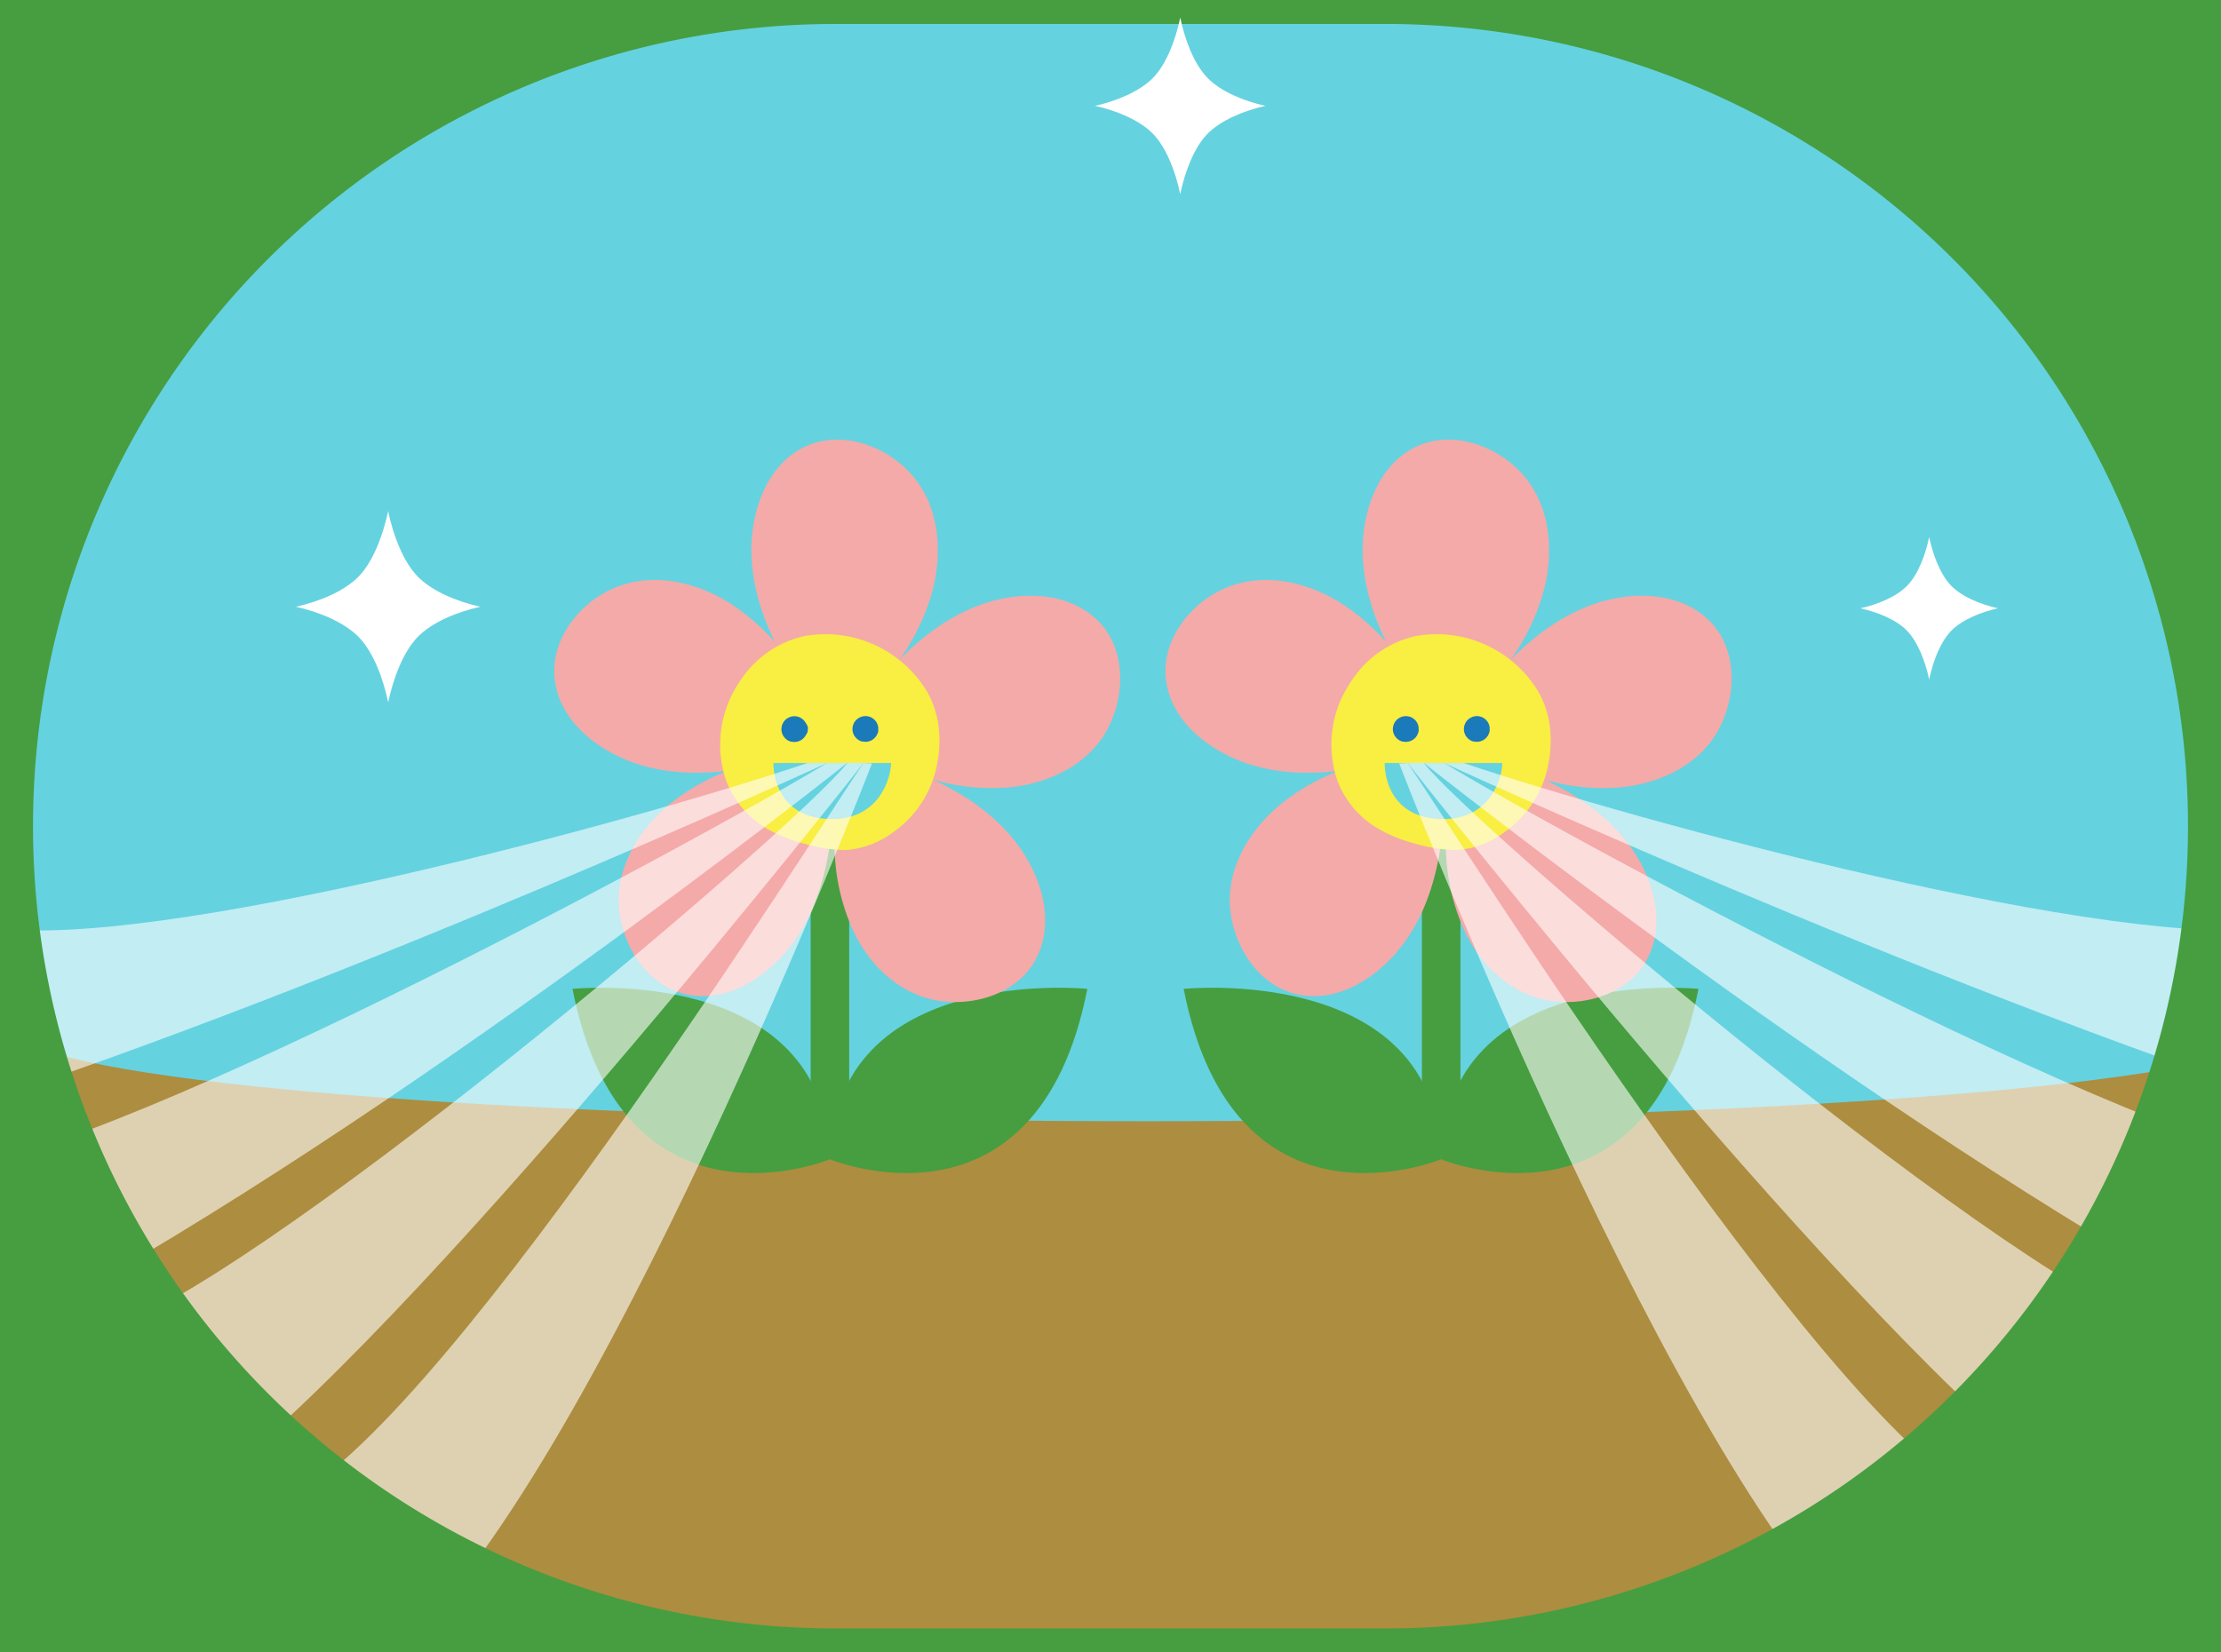
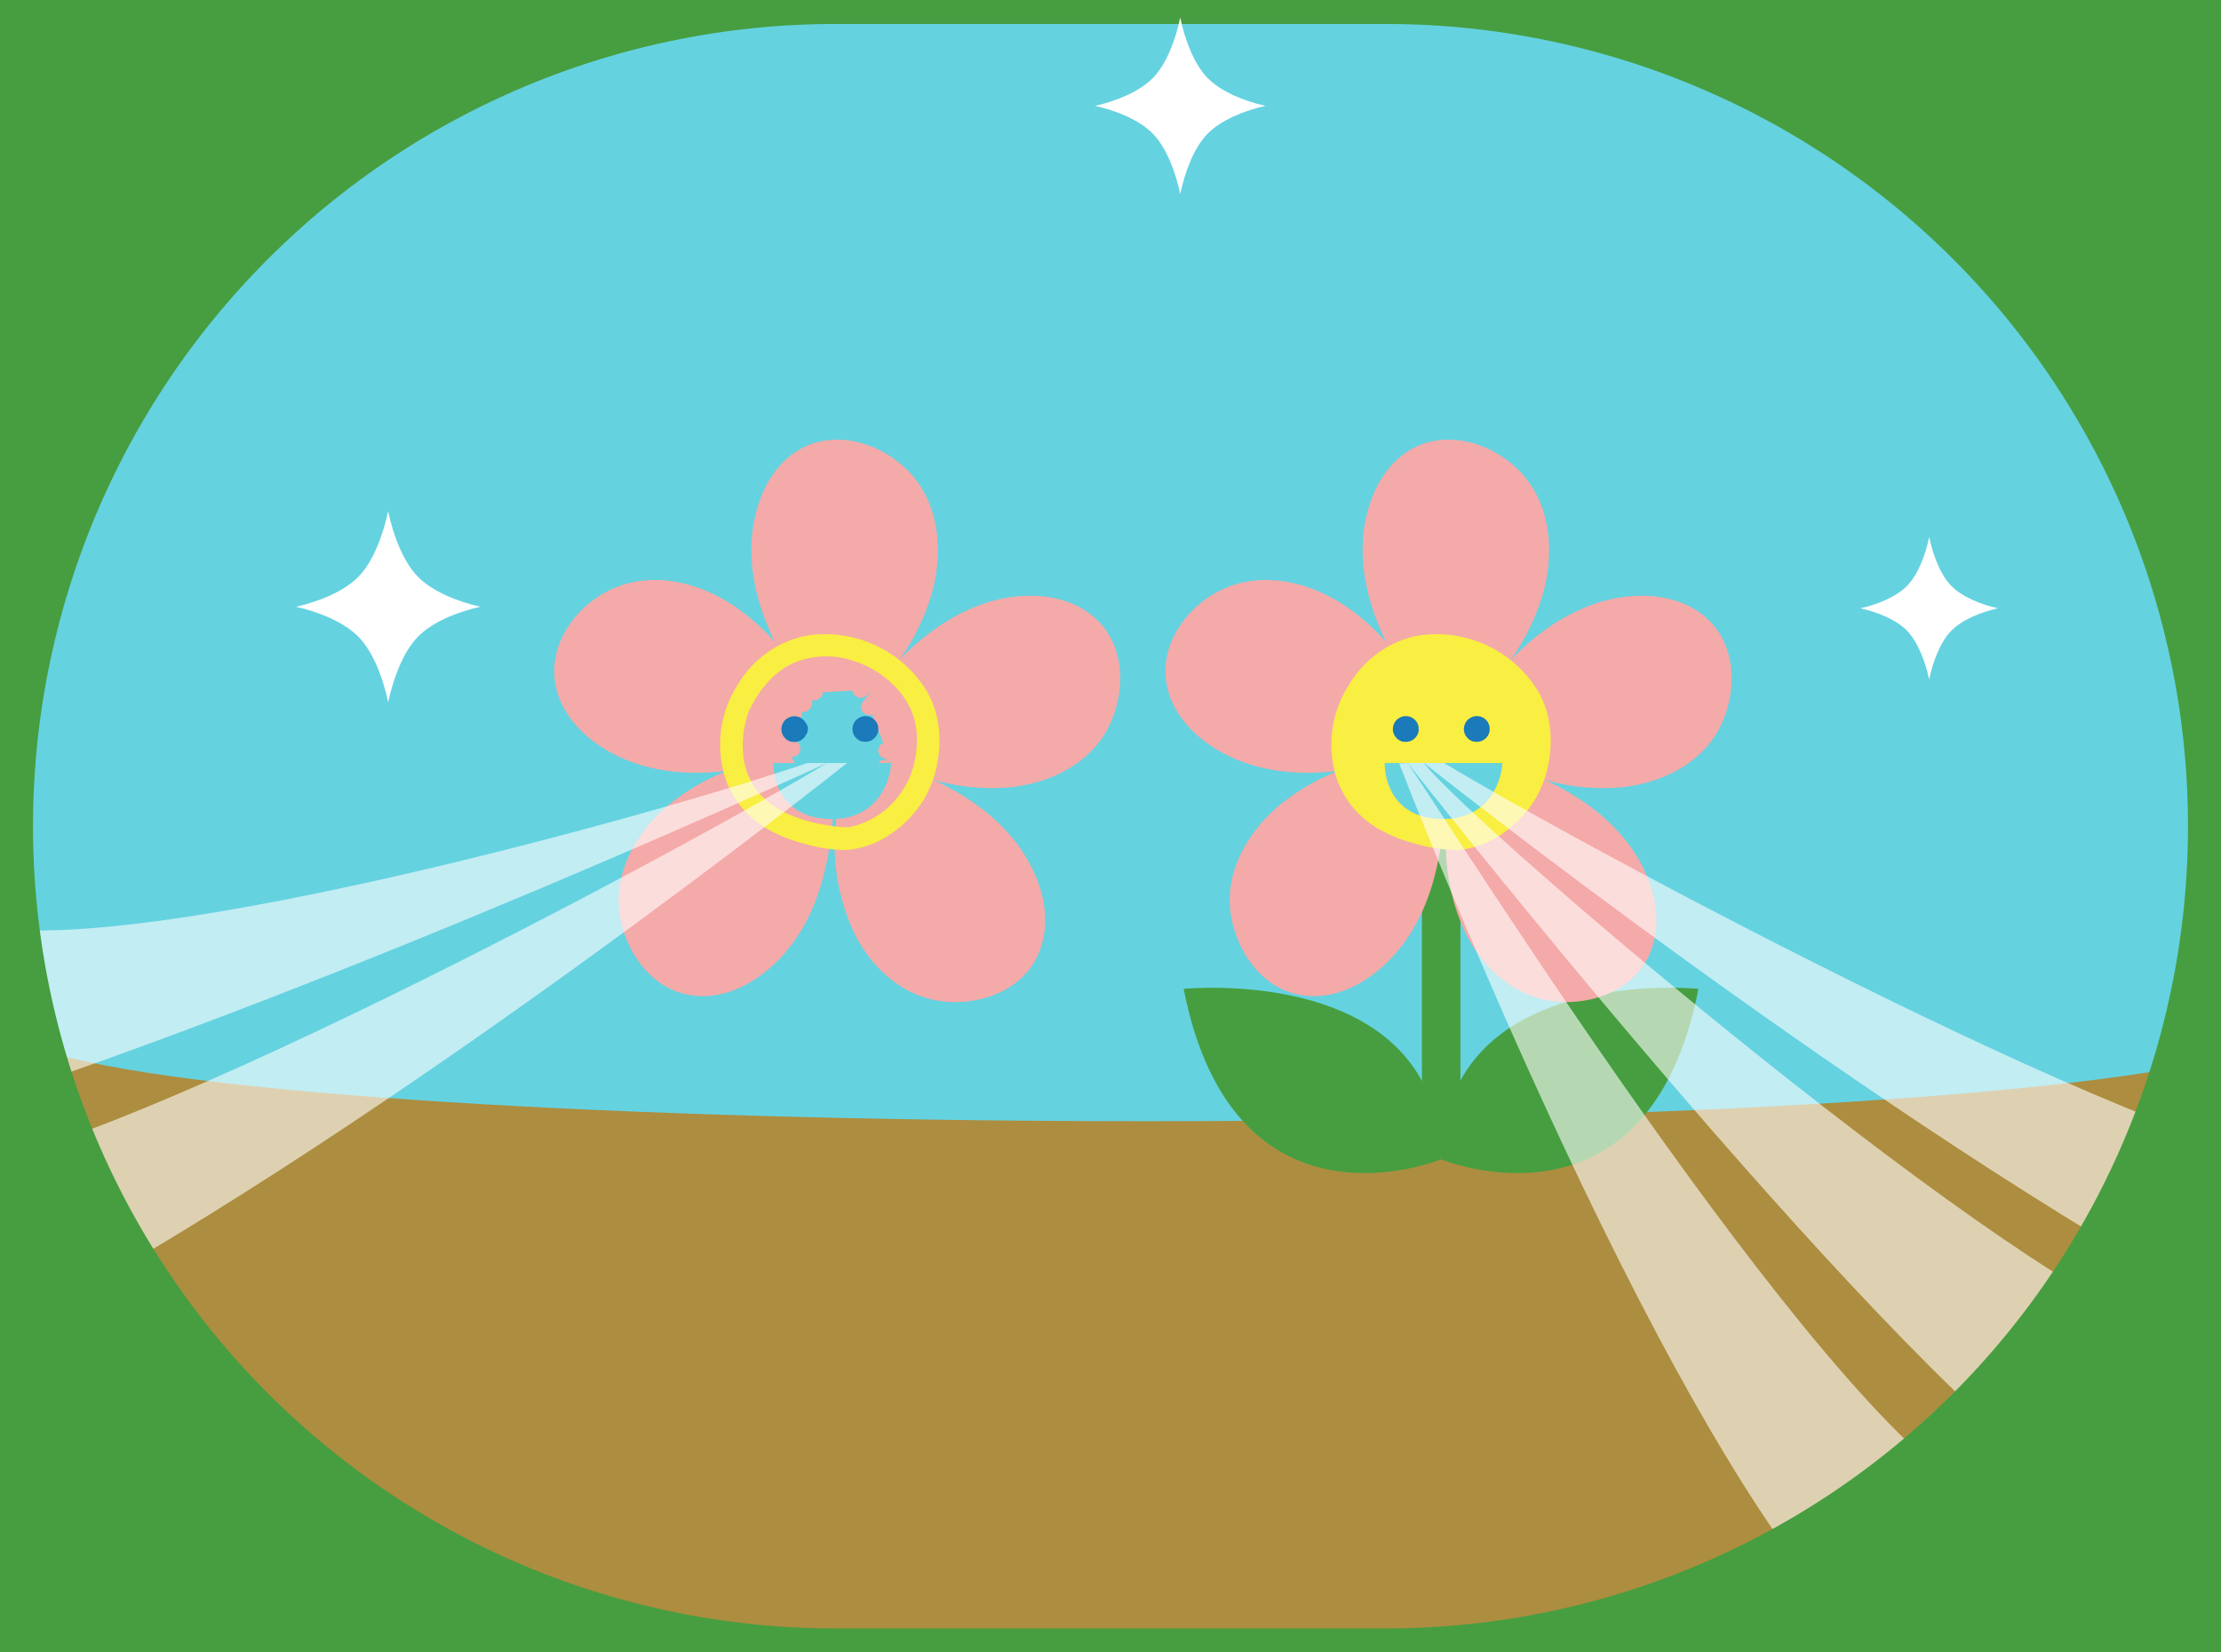
<svg xmlns="http://www.w3.org/2000/svg" id="レイヤー_1" data-name="レイヤー 1" viewBox="0 0 430 320">
  <rect x="0" y="0" width="430" height="320" fill="#333333" stroke="none" />
  <defs>
    <clipPath id="clip-path">
      <path fill="none" d="M1 1h428v318H1z" />
    </clipPath>
    <style>.cls-3{fill:#65d2e0}.cls-5{fill:#469e40}.cls-6{fill:#f4aaa8}.cls-7{fill:#f9ee42}.cls-8{fill:#1a7aba}.cls-10,.cls-9{fill:#fff}.cls-9{opacity:.6}</style>
  </defs>
  <g clip-path="url(#clip-path)">
    <path class="cls-3" transform="rotate(-90 215 160)" d="M-82.64-260.94h595.28v841.89H-82.64z" />
    <path d="M587.29 393.8s49.58-209.8 0-209.8c-56.87 0-109.73 7.35-153.7 20-61 17.51-362.22 17.51-423.27 0-44-12.6-96.82-20-153.7-20-55.39 0 0 209.82 0 209.82z" fill="#ad8d3f" />
-     <path class="cls-5" d="M156.95 156.33h7.46v67.43h-7.46z" />
-     <path class="cls-5" d="M160.68 224.5c-.8-38-49.84-33-49.84-33 9.75 49.61 49.84 33 49.84 33zM160.68 224.5c.8-38 49.84-33 49.84-33-9.75 49.61-49.84 33-49.84 33z" />
+     <path class="cls-5" d="M156.95 156.33h7.46h-7.46z" />
    <path class="cls-6" d="M155.75 136.3a40.47 40.47 0 00-13.82-17.16c-5.59-3.94-12.65-6.42-19.67-4.72s-13.57 8.53-13.39 15.81a15.47 15.47 0 005.34 10.77c4.93 4.57 11.69 6.76 18.56 7.1s13.89-1.06 20.72-3" />
    <path class="cls-6" d="M157.12 135.5a42.11 42.11 0 00-15.26-18.32c-6.9-4.55-15.87-6.65-23.62-3-6.7 3.17-12 10.41-10.76 18 1.26 8 8.79 13.47 16 15.79 9.93 3.19 20.64 1.34 30.42-1.47a1.59 1.59 0 00-.84-3.06c-7.9 2.27-16.37 4-24.58 2.5-6.75-1.22-14-4.76-17-11.3s.93-13.34 6.55-16.79c6.51-4 14.47-2.58 20.77 1.13a38.77 38.77 0 0115.55 18.08c.81 1.86 3.55.25 2.74-1.61zM152.35 148.22a40.1 40.1 0 00-20.5 7.77c-5.45 4.08-9.95 10-10.48 17.18s3.94 15.52 10.91 17.61a15.27 15.27 0 0011.8-1.73c5.83-3.24 10-9 12.4-15.39s3.23-13.5 3.44-20.59" />
    <path class="cls-6" d="M152.35 146.63a41.8 41.8 0 00-23.35 9.64c-5.76 5-10 12.4-9.1 20.22.84 6.91 5.35 14.11 12.41 15.94 8.5 2.21 16.72-3.54 21.43-10.15 6-8.42 7.47-19.12 7.79-29.21.06-2-3.1-2-3.17 0-.26 8.18-1.24 16.69-5.14 24-3.26 6.12-9.17 12.26-16.53 12.63-6.88.34-11.82-5.4-13.32-11.65-1.61-6.72 1.5-13.35 6.22-18a37.56 37.56 0 0122.78-10.23c2-.19 2-3.36 0-3.17zM164.23 154.48a39.52 39.52 0 001 21.69c2.18 6.37 6.39 12.4 13 15.09s16 1 20.12-5a15.12 15.12 0 002-11.65c-1.26-6.49-5.41-12.13-10.74-16.35s-11.8-7.14-18.46-9.49" />
    <path class="cls-6" d="M162.72 154.07a40.37 40.37 0 002.65 26.58c3.31 6.76 9.34 12.28 17 13.25 6.86.86 14.89-1.78 18.22-8.24 3.91-7.56.77-16.64-4.19-22.89-6.2-7.82-15.58-12.22-24.78-15.48-1.91-.68-2.73 2.37-.83 3 7.36 2.61 14.79 5.94 20.47 11.45 5 4.8 9.15 12.07 7.67 19.22-1.38 6.66-7.83 10-14.22 9.91-6.72-.06-12.27-4.27-15.58-9.91-4.55-7.76-5.35-17.45-3.38-26.1.45-2-2.58-2.81-3-.83zM171.58 145.29a39.79 39.79 0 0021 5.77c6.77-.1 13.86-2.25 18.49-7.74s5.9-14.88 1.52-20.67a15.28 15.28 0 00-10.52-5.54c-6.59-.8-13.28 1.4-19 5.17s-10.51 9-14.82 14.63" />
    <path class="cls-6" d="M170.78 146.65a40.74 40.74 0 0025.22 5.76c7.61-.91 15.23-4.65 18.72-11.81 3.14-6.44 3.2-15.08-2.16-20.39-6-5.94-15.75-5.76-23.15-2.93-9.4 3.59-16.46 11-22.48 18.83a1.59 1.59 0 00.56 2.16 1.63 1.63 0 002.16-.57c4.77-6.17 10.28-12.14 17.25-15.84 6.23-3.3 14.57-5 21-1.25 6 3.47 6.91 10.91 4.69 17-2.37 6.49-8.59 10.23-15.14 11.44-8.58 1.59-17.7-.69-25.11-5.09a1.58 1.58 0 00-1.6 2.72zM166.61 133.64a40.13 40.13 0 0012-18.33c2-6.51 2.17-13.94-1.62-20.07s-12.3-10.24-19.16-7.83a15.32 15.32 0 00-8.54 8.33c-2.8 6.06-2.79 13.13-1 19.74s5.32 12.83 9.32 18.68" />
    <path class="cls-6" d="M167.73 134.76a41.56 41.56 0 0012.86-20.58c2-7.8 1.18-16.76-4.6-22.81-4.94-5.17-13.06-8-19.85-5-7.69 3.43-10.79 12.72-10.67 20.55.16 10.28 5.14 19.71 10.79 28 1.14 1.68 3.88.1 2.73-1.59-4.5-6.62-8.56-13.81-9.93-21.79-1.22-7.11-.05-15.85 5.83-20.72 5.18-4.29 12.65-2.65 17.44 1.41 5.65 4.8 7 12.49 5.57 19.5a38.26 38.26 0 01-12.41 20.75c-1.53 1.35.72 3.58 2.24 2.24z" />
-     <path class="cls-7" d="M143.34 136.18c-1.92 4-7.06 23.86 19.9 26.25 3.34.29 16.89-4.13 16.46-20.12s-26.6-26.56-36.36-6.13z" />
    <path class="cls-7" d="M141.45 135.08a21.59 21.59 0 00-.86 16.1 18.19 18.19 0 007.77 9.22 27.7 27.7 0 007.17 2.94 30.08 30.08 0 008.25 1.28 17.58 17.58 0 009.3-3.57 20.72 20.72 0 008.16-12.15c1.18-5.12.85-10.52-1.84-15.11a23 23 0 00-23.61-10.62 19.93 19.93 0 00-12.15 8.19 24.36 24.36 0 00-2.19 3.72c-1.22 2.52 2.54 4.73 3.77 2.2 1.94-4 5-7.59 9-9.12a16.37 16.37 0 0111.13-.14 19 19 0 019.06 6.21 17.57 17.57 0 011.26 1.87 12.39 12.39 0 011.12 2.43 14.84 14.84 0 01.65 6.33 16.92 16.92 0 01-5.44 11.46 15.89 15.89 0 01-7.66 3.87c-.74.15.24 0-.28 0h-.51a22.46 22.46 0 01-3.56-.42 29.45 29.45 0 01-7.28-2.07 17.48 17.48 0 01-4.63-3 11.46 11.46 0 01-2.82-3.71l-.25-.5-.15-.34c.1.23.1.24 0 0s-.25-.69-.36-1a18.29 18.29 0 01-.56-2.41c-.1-.58.05.48 0-.1 0-.23-.05-.45-.07-.68q0-.59-.06-1.17a21.06 21.06 0 01.08-2.24c0-.3.06-.6.1-.9-.09.68.06-.38.1-.57.11-.6.24-1.2.4-1.79a14.92 14.92 0 01.46-1.48l.22-.6c.12-.34-.24.55-.09.23 0-.09.07-.17.11-.26a2.24 2.24 0 00-.78-3 2.2 2.2 0 00-2.96.9z" />
    <path class="cls-8" d="M153.48 141a1.25 1.25 0 01-.07.26l.14-.35a.72.72 0 01-.14.24l.22-.29a1 1 0 01-.17.18l.29-.23a1 1 0 01-.24.15l.35-.15-.27.08.38-.06a.94.94 0 01-.29 0l.38.05a1.47 1.47 0 01-.28-.08l.35.14a.89.89 0 01-.25-.14l.3.23a1 1 0 01-.18-.18l.23.29a1 1 0 01-.15-.24l.15.35a1.38 1.38 0 01-.08-.27l.06.38a.93.93 0 010-.29v.39a1.57 1.57 0 01.08-.29l-.15.35a1.38 1.38 0 01.14-.24l-.22.29a.77.77 0 01.18-.18l-.29.23a1.14 1.14 0 01.23-.15l-.34.15a1.38 1.38 0 01.27-.08l-.38.06a.93.93 0 01.29 0l-.39-.05a1.29 1.29 0 01.28.08l-.34-.14a.72.72 0 01.24.14l-.29-.23c.06.06.12.11.18.18l-.23-.29a1.09 1.09 0 01.14.23l-.14-.34a1.34 1.34 0 01.07.27v-.38a1.38 1.38 0 010 .29v-.39a1 1 0 000 .58 1.11 1.11 0 00.17.53 1.51 1.51 0 00.87.66 1.44 1.44 0 001.11-.16l.29-.22a1.48 1.48 0 00.37-.64 5.06 5.06 0 00.06-.53 2.21 2.21 0 000-.37 2.84 2.84 0 00-.41-.82l-.09-.14a4.47 4.47 0 00-.32-.41.69.69 0 00-.13-.11 2.53 2.53 0 00-.42-.31 2.12 2.12 0 00-.67-.26 2.18 2.18 0 00-.72-.06 3.12 3.12 0 00-.52.08 1.89 1.89 0 00-.33.13 2.46 2.46 0 00-.73.47l-.12.12a3.25 3.25 0 00-.31.42 1.09 1.09 0 00-.08.15 3 3 0 00-.19.5 3.47 3.47 0 00-.08.55v.18a2.71 2.71 0 00.13.7c.07.16.13.32.21.47a2.92 2.92 0 00.21.28 2.57 2.57 0 00.64.59l.15.08a4.34 4.34 0 00.5.2.47.47 0 00.17 0 2.51 2.51 0 00.55.06 3.43 3.43 0 00.56-.08.6.6 0 00.19-.06 2.33 2.33 0 00.92-.55.8.8 0 00.13-.13 2.89 2.89 0 00.33-.45 3.11 3.11 0 00.21-.5.83.83 0 00.06-.21 1.15 1.15 0 000-.58 1 1 0 00-.18-.53 1.46 1.46 0 00-.86-.66 1.48 1.48 0 00-1.11.15 1.43 1.43 0 00-.62.91zM167.2 141a1.82 1.82 0 01-.07.25l.14-.34a1.49 1.49 0 01-.14.24l.22-.29-.17.17.29-.22-.24.14.34-.15a.77.77 0 01-.27.08h.39-.29.38a1.28 1.28 0 01-.28-.07l.34.14a1.49 1.49 0 01-.24-.14l.29.22-.17-.17.22.29a1.88 1.88 0 01-.14-.24l.15.34a.77.77 0 01-.08-.27v.39a1.41 1.41 0 010-.29v.38a1.28 1.28 0 01.07-.28l-.14.35a1.23 1.23 0 01.14-.25l-.22.3a1 1 0 01.17-.18l-.29.22a1.88 1.88 0 01.24-.14l-.34.15a.77.77 0 01.27-.08h-.39.29-.38a1.28 1.28 0 01.28.07l-.34-.14.24.14-.29-.22a1.37 1.37 0 01.17.17l-.22-.29c.05.08.1.16.14.24l-.15-.34a.77.77 0 01.08.27v-.39a1.4 1.4 0 010 .29v-.38a1 1 0 000 .57 1 1 0 00.17.54 1.43 1.43 0 002 .5l.29-.23a1.42 1.42 0 00.37-.64 4.53 4.53 0 000-.53 2.19 2.19 0 000-.36 2.52 2.52 0 00-.28-.84 1.09 1.09 0 00-.08-.15 4.23 4.23 0 00-.33-.41l-.12-.11a3.25 3.25 0 00-.42-.31 2.74 2.74 0 00-.67-.26 3 3 0 00-.72-.06 3.09 3.09 0 00-.53.09 2.26 2.26 0 00-.33.13 2.6 2.6 0 00-.73.47l-.11.12a3.32 3.32 0 00-.32.42 1 1 0 00-.07.15 3.72 3.72 0 00-.2.5 3.19 3.19 0 00-.07.54.61.61 0 000 .19 2.4 2.4 0 00.13.7 2.81 2.81 0 00.21.47 2.92 2.92 0 00.21.28 2.74 2.74 0 00.64.58l.15.09a2.92 2.92 0 00.49.19h.18a3.31 3.31 0 00.54.06 3.56 3.56 0 00.57-.08l.19-.06a4.31 4.31 0 00.49-.22 3.39 3.39 0 00.42-.33.93.93 0 00.14-.14 2.81 2.81 0 00.33-.44 3.55 3.55 0 00.21-.5 1.41 1.41 0 00.06-.22 1.22 1.22 0 000-.57 1.09 1.09 0 00-.18-.54 1.43 1.43 0 00-.83-.56 1.48 1.48 0 00-1.11.15 1.39 1.39 0 00-.69.85z" />
    <path class="cls-3" d="M149.74 147.76h22.77c0 2.7-2.12 10.85-11.42 10.85s-11.35-6.94-11.35-10.85z" />
    <path class="cls-5" d="M275.29 156.33h7.46v67.43h-7.46z" />
    <path class="cls-5" d="M279 224.5c-.79-38-49.84-33-49.84-33 9.77 49.61 49.84 33 49.84 33zM279 224.5c.79-38 49.83-33 49.83-33-9.72 49.61-49.83 33-49.83 33z" />
    <path class="cls-6" d="M274.09 136.3a40.47 40.47 0 00-13.82-17.16c-5.59-3.94-12.65-6.42-19.67-4.72S227 123 227.22 130.23a15.42 15.42 0 005.33 10.77c4.93 4.57 11.69 6.76 18.56 7.1S265 147 271.83 145" />
    <path class="cls-6" d="M275.46 135.5a42.11 42.11 0 00-15.26-18.32c-6.9-4.55-15.87-6.65-23.62-3-6.7 3.17-12 10.41-10.76 18 1.26 8 8.79 13.47 16 15.79 9.93 3.19 20.64 1.34 30.42-1.47a1.59 1.59 0 00-.84-3.06c-7.9 2.27-16.37 4-24.58 2.5-6.75-1.22-14-4.76-17-11.3s.93-13.34 6.55-16.79c6.51-4 14.47-2.58 20.77 1.13a38.77 38.77 0 0115.55 18.08c.82 1.86 3.55.25 2.74-1.61zM270.69 148.22a40.13 40.13 0 00-20.5 7.77c-5.45 4.08-9.95 10-10.48 17.18s3.95 15.52 10.91 17.61a15.27 15.27 0 0011.8-1.73c5.83-3.24 10-9 12.4-15.39s3.24-13.5 3.45-20.59" />
    <path class="cls-6" d="M270.69 146.63a41.74 41.74 0 00-23.36 9.64c-5.77 5-10.06 12.4-9.11 20.22.84 6.91 5.35 14.11 12.41 15.94 8.5 2.21 16.72-3.54 21.43-10.15 6-8.42 7.47-19.12 7.79-29.21.06-2-3.1-2-3.17 0-.26 8.18-1.24 16.69-5.14 24-3.25 6.12-9.17 12.26-16.53 12.63-6.88.34-11.82-5.4-13.32-11.65-1.6-6.72 1.5-13.35 6.22-18a37.58 37.58 0 0122.78-10.23c2-.19 2-3.36 0-3.17zM282.57 154.48a39.52 39.52 0 001 21.69c2.18 6.37 6.39 12.4 13.05 15.09s15.95 1 20.11-5a15.12 15.12 0 002-11.65c-1.26-6.49-5.41-12.13-10.74-16.35s-11.8-7.14-18.46-9.49" />
    <path class="cls-6" d="M281.06 154.07a40.31 40.31 0 002.66 26.58c3.3 6.76 9.33 12.28 17 13.25 6.86.86 14.89-1.78 18.22-8.24 3.91-7.56.77-16.64-4.19-22.89-6.19-7.82-15.58-12.22-24.77-15.48-1.92-.68-2.74 2.37-.84 3 7.36 2.61 14.79 5.94 20.47 11.45 5 4.8 9.15 12.07 7.67 19.22-1.38 6.66-7.83 10-14.22 9.91-6.72-.06-12.27-4.27-15.58-9.91-4.55-7.76-5.35-17.45-3.38-26.1.45-2-2.58-2.81-3-.83zM289.92 145.29a39.84 39.84 0 0021.08 5.77c6.77-.1 13.86-2.25 18.49-7.74s5.9-14.88 1.52-20.67a15.28 15.28 0 00-10.52-5.54c-6.59-.8-13.28 1.4-19 5.17s-10.5 9-14.82 14.63" />
    <path class="cls-6" d="M289.12 146.65a40.74 40.74 0 0025.25 5.76c7.61-.91 15.23-4.65 18.72-11.81 3.14-6.44 3.2-15.08-2.16-20.39-6-5.94-15.75-5.76-23.15-2.93-9.4 3.59-16.46 11-22.48 18.83a1.59 1.59 0 00.56 2.16 1.63 1.63 0 002.16-.57c4.77-6.17 10.28-12.14 17.25-15.84 6.23-3.3 14.57-5 21-1.25 6 3.47 6.91 10.91 4.69 17-2.37 6.49-8.59 10.23-15.14 11.44-8.58 1.59-17.7-.69-25.11-5.09a1.58 1.58 0 00-1.6 2.72zM285 133.64a40.13 40.13 0 0012-18.33c2-6.51 2.17-13.94-1.62-20.07S283 85 276.17 87.41a15.3 15.3 0 00-8.53 8.33c-2.81 6.06-2.79 13.13-1 19.74s5.36 12.83 9.36 18.68" />
    <path class="cls-6" d="M286.07 134.76a41.56 41.56 0 0012.86-20.58c2-7.8 1.18-16.76-4.6-22.81-4.94-5.17-13.06-8-19.85-5-7.68 3.43-10.79 12.72-10.66 20.55.16 10.28 5.13 19.71 10.78 28 1.14 1.68 3.88.1 2.73-1.59-4.49-6.62-8.55-13.81-9.93-21.79-1.22-7.11 0-15.85 5.83-20.72 5.18-4.29 12.65-2.65 17.44 1.41 5.65 4.8 7 12.49 5.57 19.5a38.2 38.2 0 01-12.41 20.75c-1.53 1.35.72 3.58 2.24 2.24z" />
    <path class="cls-7" d="M261.68 136.18c-1.92 4-7.05 23.86 19.9 26.25 3.34.29 16.89-4.13 16.46-20.12s-26.6-26.56-36.36-6.13z" />
    <path class="cls-7" d="M259.79 135.08a21.59 21.59 0 00-.86 16.1 18.19 18.19 0 007.77 9.22 27.7 27.7 0 007.17 2.94 30.15 30.15 0 008.26 1.28 17.55 17.55 0 009.29-3.57 20.72 20.72 0 008.16-12.15c1.18-5.12.85-10.52-1.84-15.11a23 23 0 00-23.61-10.62 19.93 19.93 0 00-12.13 8.19 24.36 24.36 0 00-2.19 3.72c-1.22 2.52 2.54 4.73 3.77 2.2 1.95-4 5-7.59 9-9.12a16.37 16.37 0 0111.13-.14 19 19 0 019.06 6.21 17.57 17.57 0 011.23 1.87 12.39 12.39 0 011.12 2.43 14.84 14.84 0 01.65 6.33 17 17 0 01-5.41 11.46 16 16 0 01-7.67 3.87c-.73.15.24 0-.28 0h-.51a22.6 22.6 0 01-3.56-.42 29.45 29.45 0 01-7.28-2.07 17.65 17.65 0 01-4.63-3 11.46 11.46 0 01-2.82-3.71l-.25-.5-.15-.34c.1.23.1.24 0 0s-.26-.69-.37-1a18.29 18.29 0 01-.56-2.41c-.1-.58.05.48 0-.1 0-.23-.05-.45-.07-.68q0-.59-.06-1.17c0-.74 0-1.49.08-2.24 0-.3.06-.6.1-.9-.09.68.06-.38.1-.57.11-.6.24-1.2.4-1.79a14.92 14.92 0 01.46-1.48l.22-.6c.12-.34-.24.55-.09.23l.11-.26a2.24 2.24 0 00-.78-3 2.2 2.2 0 00-2.96.9z" />
    <path class="cls-8" d="M271.82 141a1.25 1.25 0 01-.07.26l.14-.35a.72.72 0 01-.14.24l.23-.29a1 1 0 01-.18.18l.29-.23a1 1 0 01-.24.15l.35-.15-.27.08.38-.06a.94.94 0 01-.29 0l.39.05a1.38 1.38 0 01-.29-.08l.35.14a.89.89 0 01-.25-.14l.3.23a1 1 0 01-.18-.18l.23.29a1 1 0 01-.15-.24l.15.35a1.38 1.38 0 01-.08-.27l.06.38a.93.93 0 010-.29l-.05.39a1.57 1.57 0 01.08-.29l-.15.35a1 1 0 01.15-.24l-.23.29a1 1 0 01.18-.18l-.29.23a1.14 1.14 0 01.23-.15l-.34.15a1.38 1.38 0 01.27-.08l-.38.06a.93.93 0 01.29 0l-.39-.05a1.57 1.57 0 01.29.08l-.35-.14a.72.72 0 01.24.14l-.29-.23.18.18-.23-.29a1.14 1.14 0 01.15.23l-.15-.34a2.76 2.76 0 01.08.27l-.06-.38a.93.93 0 010 .29v-.39a1.14 1.14 0 000 .58 1 1 0 00.18.53 1.46 1.46 0 00.86.66 1.44 1.44 0 001.11-.16l.29-.22a1.48 1.48 0 00.37-.64 5.06 5.06 0 00.06-.53 2.21 2.21 0 000-.37 2.84 2.84 0 00-.27-.84l-.09-.14a3.22 3.22 0 00-.32-.41.69.69 0 00-.13-.11 2.53 2.53 0 00-.42-.31 2 2 0 00-.67-.26 2.18 2.18 0 00-.72-.06 3.12 3.12 0 00-.52.08 1.89 1.89 0 00-.33.13 2.46 2.46 0 00-.73.47l-.12.12a3.25 3.25 0 00-.31.42 1.09 1.09 0 00-.08.15 3 3 0 00-.19.5 5.21 5.21 0 00-.08.55v.18a2.71 2.71 0 00.13.7c.07.16.13.32.21.47a2.92 2.92 0 00.21.28 2.45 2.45 0 00.65.59l.14.08a4.34 4.34 0 00.5.2.47.47 0 00.17 0 2.51 2.51 0 00.55.06 3.43 3.43 0 00.56-.08.6.6 0 00.19-.06 2.71 2.71 0 00.49-.22 2.34 2.34 0 00.43-.33l.14-.13a3.65 3.65 0 00.32-.45 4.46 4.46 0 00.22-.5 1.6 1.6 0 00.05-.21 1 1 0 000-.58 1.11 1.11 0 00-.17-.53 1.51 1.51 0 00-.87-.66 1.48 1.48 0 00-1.11.15 1.43 1.43 0 00-.66.93zM285.54 141a1.82 1.82 0 01-.07.25l.14-.34a1.49 1.49 0 01-.14.24l.22-.29-.17.17.29-.22a1.88 1.88 0 01-.24.14l.34-.15a.77.77 0 01-.27.08h.39-.29.38a1.28 1.28 0 01-.28-.07l.35.14a1.23 1.23 0 01-.25-.14l.3.22a1 1 0 01-.18-.17l.22.29a1.88 1.88 0 01-.14-.24l.15.34a.77.77 0 01-.08-.27l.05.39a1.41 1.41 0 010-.29l-.05.38a1.28 1.28 0 01.07-.28l-.14.35a2 2 0 01.14-.25l-.22.3a1 1 0 01.17-.18l-.29.22.24-.14-.34.15a.77.77 0 01.27-.08h-.39.28-.38a1.28 1.28 0 01.28.07l-.34-.14.24.14-.29-.22a1.37 1.37 0 01.17.17l-.22-.29c0 .08.1.16.14.24l-.15-.34a.77.77 0 01.08.27l-.05-.39a1.4 1.4 0 010 .29l.05-.38a1 1 0 000 .57 1.14 1.14 0 00.17.54 1.51 1.51 0 00.87.66 1.49 1.49 0 001.11-.16l.29-.23a1.42 1.42 0 00.37-.64c0-.17.05-.35.06-.53s0-.24 0-.36a2.52 2.52 0 00-.28-.84 1.09 1.09 0 00-.08-.15 4.23 4.23 0 00-.33-.41 1.31 1.31 0 00-.12-.11 3.25 3.25 0 00-.42-.31 2.74 2.74 0 00-.67-.26 2.88 2.88 0 00-.72-.06 3 3 0 00-.52.09 1.62 1.62 0 00-.33.13 2.46 2.46 0 00-.73.47l-.12.12a4.63 4.63 0 00-.32.42l-.07.15a2.72 2.72 0 00-.19.5 2.43 2.43 0 00-.08.54.61.61 0 000 .19 2.4 2.4 0 00.13.7 4 4 0 00.21.47 2.92 2.92 0 00.21.28 2.74 2.74 0 00.64.58l.15.09a2.92 2.92 0 00.49.19h.18a3.31 3.31 0 00.54.06 3.56 3.56 0 00.57-.08l.19-.06a4.31 4.31 0 00.49-.22 4.46 4.46 0 00.43-.33.86.86 0 00.13-.14 2.81 2.81 0 00.33-.44 3.55 3.55 0 00.21-.5 1.41 1.41 0 00.06-.22 1.22 1.22 0 000-.57 1.09 1.09 0 00-.18-.54 1.43 1.43 0 00-.87-.65 1.48 1.48 0 00-1.11.15 1.43 1.43 0 00-.68.94z" />
    <path class="cls-3" d="M268.08 147.76h22.77c0 2.7-2.12 10.85-11.42 10.85s-11.35-6.94-11.35-10.85z" />
    <path class="cls-9" d="M156.33 147.76c-32.48 11-127.19 36.84-158.4 31.78s-8.85 46.39-8.85 46.39C6 265.15-7.68 214.84-7.68 214.84c76.34-24.88 167.8-67.08 167.8-67.08z" />
    <path class="cls-9" d="M160.12 147.76c-25.6 15.54-143.28 79-174.89 79.64S5.9 267.59 5.9 267.59c23.61 35.57.51-12.47.51-12.47C77.06 217 164 147.76 164 147.76z" />
-     <path class="cls-9" d="M164.08 147.73C153.76 160.83 47.55 251 18.26 258.49c-30.63 7.83 20.67 40.19 20.67 40.19 23.61 35.58-.11-9.8-.11-9.8 40.8-29.54 128.36-141.12 128.36-141.12z" />
-     <path class="cls-9" d="M167.18 147.76c-9.44 13.75-84.92 134.17-113.65 143.57-30 9.84 16.62 30.85 16.62 30.85 25.92 33.94 5.91-1.89 5.91-1.89 38.75-32.18 92.76-172.44 92.76-172.44zM283.38 147.76c32.48 11 127.19 36.84 158.39 31.78s8.86 46.39 8.86 46.39c-16.87 39.22-3.25-11.09-3.25-11.09-76.33-24.88-167.8-67.08-167.8-67.08z" />
    <path class="cls-9" d="M279.59 147.76c25.6 15.54 143.28 79 174.89 79.64s-20.67 40.19-20.67 40.19c-23.61 35.57-.51-12.47-.51-12.47C362.65 217 275.69 147.76 275.69 147.76z" />
    <path class="cls-9" d="M275.62 147.73C286 160.83 392.16 251 421.45 258.49c30.63 7.83-20.68 40.19-20.68 40.19-23.6 35.58.11-9.8.11-9.8-40.79-29.54-128.35-141.12-128.35-141.12z" />
    <path class="cls-9" d="M272.53 147.76c9.44 13.75 84.92 134.17 113.65 143.57 30.05 9.84-16.63 30.85-16.63 30.85-25.91 33.94-5.9-1.89-5.9-1.89-38.75-32.18-92.76-172.44-92.76-172.44z" />
  </g>
  <path class="cls-5" d="M-205.94-137.64v595.28h841.88v-595.28zM423.61 160a155.36 155.36 0 01-155.36 155.36h-106.5A155.36 155.36 0 016.39 160 155.36 155.36 0 01161.75 4.64h106.5A155.36 155.36 0 01423.61 160z" />
  <path class="cls-10" d="M80.83 111.61c-2.8-2.91-4.72-8-5.68-12.61-1 4.62-2.87 9.7-5.68 12.61s-7.71 4.9-12.17 5.89c4.47 1 9.37 3 12.17 5.89s4.73 8 5.68 12.61c1-4.62 2.88-9.7 5.68-12.61s7.71-4.9 12.17-5.89c-4.46-.99-9.36-2.98-12.17-5.89zM233.75 15.06c-2.59-2.69-4.37-7.39-5.25-11.66-.88 4.27-2.66 9-5.25 11.66s-7.13 4.53-11.25 5.44c4.12.91 8.66 2.75 11.25 5.44s4.37 7.39 5.25 11.66c.88-4.27 2.66-9 5.25-11.66s7.13-4.53 11.25-5.44c-4.12-.91-8.65-2.75-11.25-5.44zM377.74 113.41c-2.1-2.17-3.53-6-4.24-9.41-.71 3.45-2.14 7.24-4.24 9.41s-5.75 3.65-9.07 4.39c3.32.74 7 2.22 9.07 4.39s3.53 6 4.24 9.41c.71-3.45 2.14-7.24 4.24-9.41s5.75-3.65 9.07-4.39c-3.32-.74-6.98-2.22-9.07-4.39z" />
</svg>